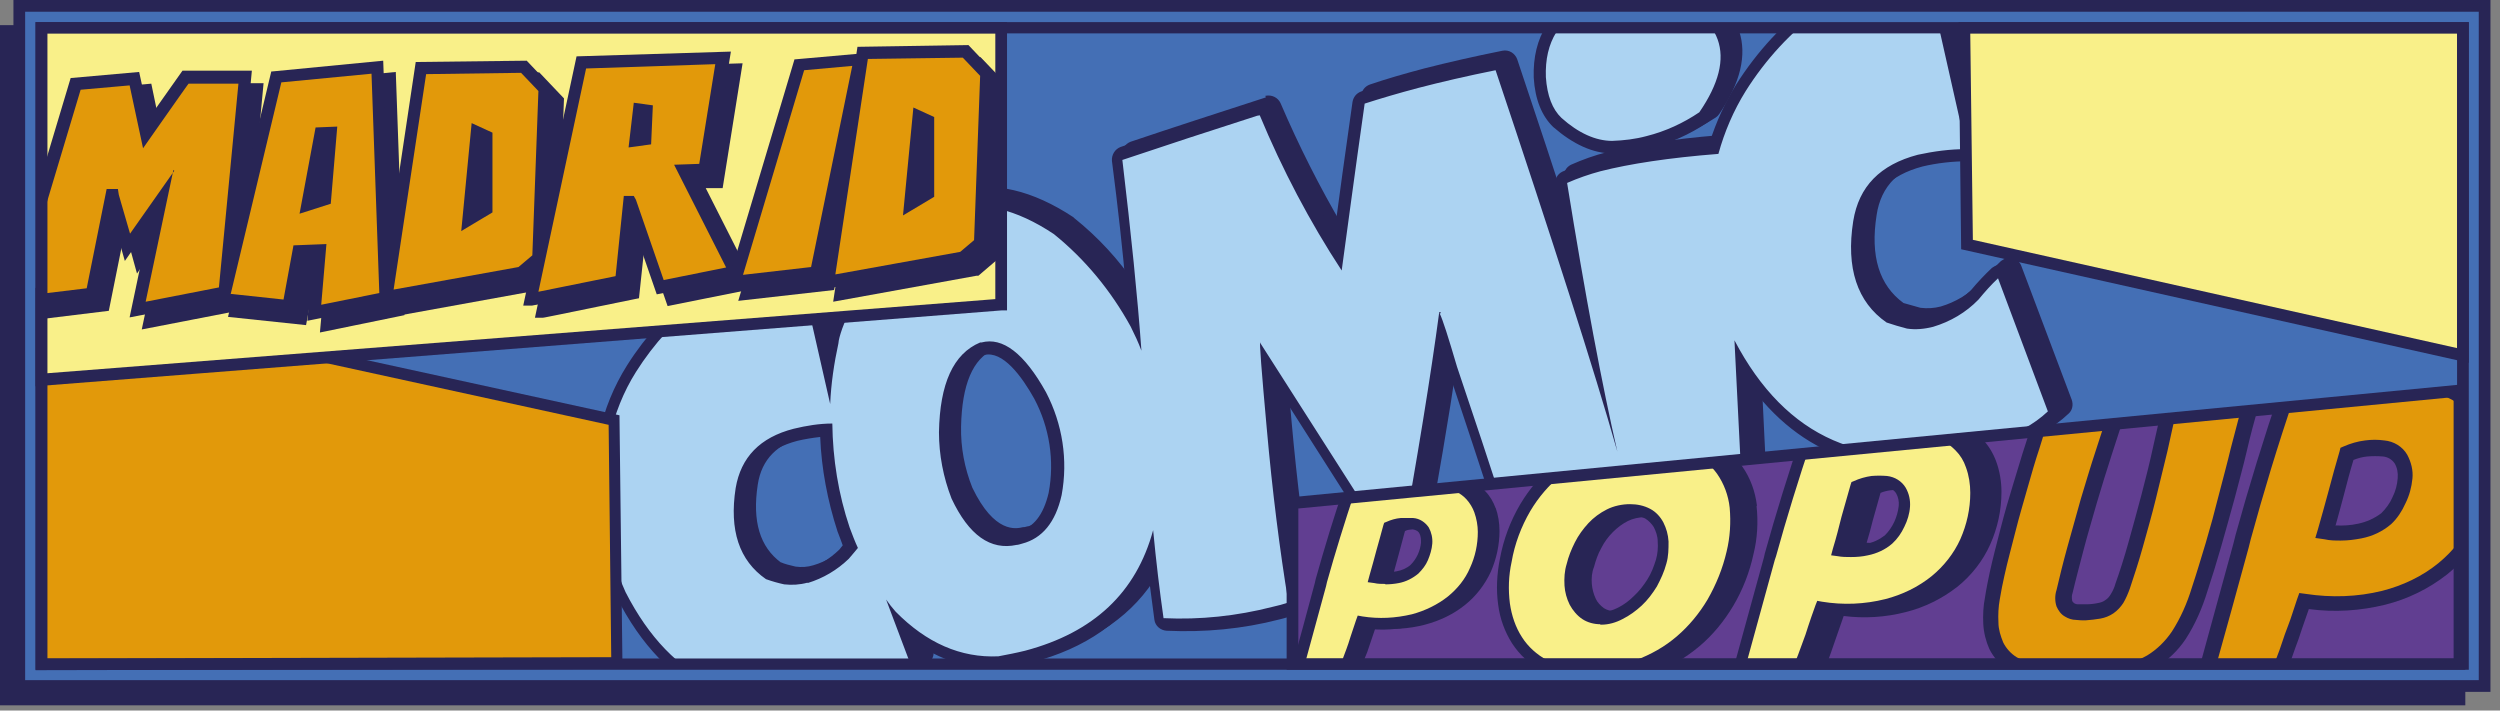
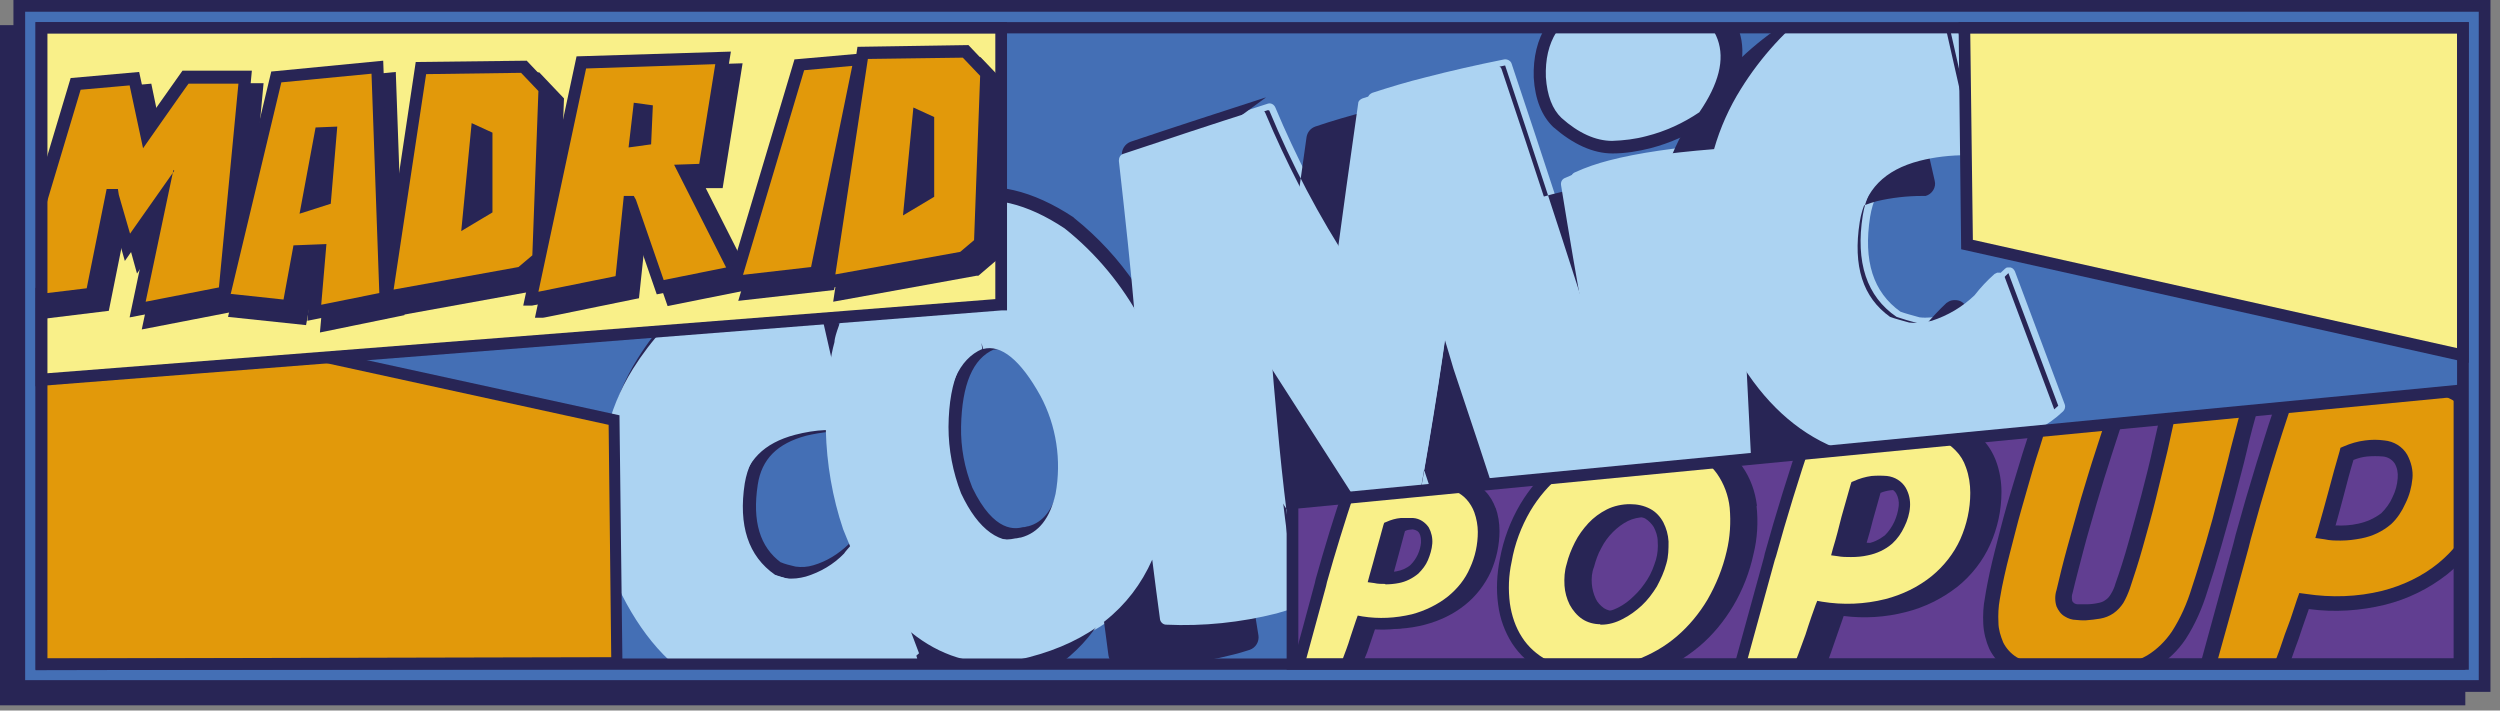
<svg xmlns="http://www.w3.org/2000/svg" id="Capa_1" version="1.1" viewBox="0 0 576.7 163.9">
  <rect x="0" y="0" width="576.7" height="163.9" fill="#808080" stroke="none" />
  <defs>
    <style>
      .st0 {
        fill: #f9f089;
      }

      .st1 {
        fill: #613e91;
      }

      .st2 {
        fill: #446fb5;
      }

      .st3 {
        fill: none;
      }

      .st4 {
        clip-path: url(#clippath-1);
      }

      .st5 {
        clip-path: url(#clippath-3);
      }

      .st6 {
        fill: #282555;
      }

      .st7 {
        fill: #acd3f2;
      }

      .st8 {
        clip-path: url(#clippath-2);
      }

      .st9 {
        fill: #e2990a;
      }

      .st10 {
        clip-path: url(#clippath);
      }
    </style>
    <clipPath id="clippath">
      <rect class="st3" x="9.5" y="6.4" width="558.6" height="146.8" />
    </clipPath>
    <clipPath id="clippath-1">
      <polygon class="st3" points="9.5 6.4 9.5 87.6 230.9 70.3 230.9 6.4 9.5 6.4" />
    </clipPath>
    <clipPath id="clippath-2">
      <polygon class="st3" points="9.5 6.4 9.5 87.6 230.9 70.3 230.9 6.4 9.5 6.4" />
    </clipPath>
    <clipPath id="clippath-3">
      <polygon class="st3" points="298.2 116.1 298.2 153.2 567.4 153.2 567.4 90.1 298.2 116.1" />
    </clipPath>
  </defs>
  <g id="Capa_2">
    <g id="Capa_1-2">
      <rect class="st6" y="5.8" width="568.7" height="156.9" />
      <rect class="st2" x="4.5" y="1.3" width="568.7" height="156.9" />
      <path class="st6" d="M5.8,156.9h566V2.7H5.8v154.2ZM574.5,159.6H3.1V0h571.4v159.6Z" />
      <rect class="st2" x="9.5" y="6.4" width="558.6" height="146.8" />
      <g class="st10">
        <g>
          <path class="st7" d="M382.4,31.6c-2.7.7-5.5,1.1-8.3,1.1-4.2,0-8.5-2-12.7-5.7-2.4-2.3-3.8-5.8-4.1-10.4-.3-8.9,3.6-15,11.5-18.2,1.6-.6,3.1-1.1,4.8-1.5,3.4-.9,6.9-1.4,10.5-1.6.2,0,.4,0,.6,0,8.4,2.9,13.5,7.1,15.2,12.3,1.6,5,.1,11-4.5,17.8-.1.2-.3.3-.4.4-3.9,2.6-8.1,4.5-12.6,5.7h0Z" />
          <path class="st6" d="M373.2-4.5c-1.7.4-3.3,1-4.9,1.6-8.4,3.4-12.7,10.2-12.4,19.6.3,5.1,1.9,8.9,4.5,11.4,4.6,4,9.2,6.1,13.7,6.1,2.9,0,5.9-.5,8.7-1.2,4.6-1.3,9-3.3,13-5.9.3-.2.6-.5.8-.8,4.9-7.2,6.4-13.6,4.6-19.1-1.9-5.7-7.3-10.1-16.1-13.3-.4-.1-.8-.2-1.2-.1-3.6.2-7.2.8-10.7,1.7M374-1.6c3.3-.8,6.8-1.4,10.2-1.6,15.6,5.5,18.9,14.7,10,27.9-3.7,2.5-7.9,4.4-12.2,5.5-2.6.7-5.2,1-7.9,1.1-3.9,0-7.8-1.8-11.7-5.3-2.1-2-3.3-5.1-3.6-9.4-.3-8.2,3.3-13.8,10.6-16.8,1.5-.6,3-1.1,4.6-1.5" />
          <path class="st7" d="M179.6,131.1c1,.4,2.3.7,3.9,1.1,1.6.2,3.1,0,4.6-.4,3.3-1,6.4-2.8,8.8-5.3.5-.6.9-1.1,1.4-1.7-.6-1.4-1.1-2.7-1.6-3.9-2.5-7.4-3.8-15.1-4-22.9-2.4.1-4.8.5-7.1,1.1-7.2,1.9-11.2,6-12.3,12.5-1.4,9.1.6,15.5,6.2,19.5M228.8,79.4c-5.4,2.2-8.3,8.7-8.5,19.2,0,5,.9,10,2.7,14.7,3.7,7.8,8.1,11,13.3,9.8.4,0,.9-.2,1.3-.3,4.1-1.1,6.7-4.4,8-10.1,1.5-7.7.2-15.7-3.5-22.7-4.6-8.3-9.1-11.9-13.2-10.8l-.4-1.4.3,1.5ZM354.3,131.4c-.8.2-1.6-.2-1.8-1-1.5-5.8-6.6-21.4-15-46.5-.8-2.8-1.5-5-2-6.7-1.9,13.5-4.8,30.6-8.5,51.1,0,.6-.5,1-1.1,1.2h0c-.6.1-1.2-.1-1.5-.6l-29-45.5c.2,2.9.6,7.3,1.2,14.1,1.3,14.6,3,28.1,5,40.2.1.7-.3,1.4-1,1.6-1.2.4-2.5.7-3.7,1.1-8.3,2.2-16.9,3-25.5,2.6-.7,0-1.3-.6-1.4-1.3-.6-4.3-1.2-9-1.8-13.8-5,11.3-14.5,18.9-28.4,22.5-2,.5-4.1,1-6.4,1.3-8.1.4-15.5-2.4-22.1-8.1l2.6,6.8c.2.6,0,1.2-.4,1.6-3.2,3-7.1,5.1-11.4,6h-.4c-1.3.5-2.7.9-4.1,1.3-23.5,6.1-40.9-1.7-51.9-23.3-4.5-9.6-5.8-22-3.8-36.7,1.2-5.5,3.3-10.8,6.4-15.5,4.2-6.7,9.6-12.5,15.9-17.3,4.4-3.3,9.4-5.8,14.7-7.3l3.4-.9c4-1,5.4-1.4,6,0,.1.3.1.6,0,.9l5.4,23.7c.3-1.8.6-3.5,1.1-5.3,0-.8.5-3,3.4-9.6,6.7-12.7,14.5-20.2,23.3-22.5,7.7-2,16.2,0,25.3,6,7,5.6,12.8,12.4,17.3,20.2-.9-10.7-2.2-22.7-3.7-36,0-.7.3-1.4,1-1.6,9.7-3.3,20.2-6.7,31.1-10.2h0c.7-.2,1.4.2,1.7.9,4.7,11.2,10.3,22,16.6,32.3,1.2-9,2.8-20.5,4.8-34.5,0-.6.5-1,1-1.2,3.7-1.2,7.9-2.5,12.4-3.6,5.4-1.4,11.5-2.8,18-4.1.7-.1,1.5.3,1.7,1,7.7,23,14.1,42.6,19.2,58.7-1.8-9.6-3.6-20.3-5.5-32-.1-.6.2-1.3.8-1.6,2.6-1.2,5.3-2.1,8-2.8,6.5-1.7,15.4-3,26.5-3.9,1.4-4.9,3.5-9.6,6.2-13.9,4.6-7.5,10.6-14,17.6-19.3,5.8-4.1,11.3-6.8,16.4-8.1h.6c1.2-.5,2.3-.8,3.2-1,4.7-1.2,5.9-1.5,6.5-.1.1.3.1.7,0,1l9.3,41.2c0,.4,0,.9-.3,1.2-.2.3-.5.4-.8.5-.1,0-.2,0-.4,0-3.6,0-7.2.5-10.8,1.3-8.1,2.1-12.6,6.7-13.8,14.1-1.6,10.2.7,17.4,7,21.9,1.1.4,2.6.8,4.4,1.3,1.7.2,3.5,0,5.2-.4,3.7-1.1,7.1-3.2,9.9-5.9,1.4-1.7,2.9-3.4,4.6-4.9.2-.2.4-.3.6-.3.2,0,.5,0,.7,0,.5.1.8.5,1,.9l11.5,30.7c.2.6,0,1.2-.4,1.6-3.5,3.3-7.8,5.6-12.4,6.7h-.5c-1.5.6-3,1-4.5,1.4-23.6,6.1-41.7-.4-54-19.6.4,8.1.8,16.1,1.2,23.8,0,.6-.3,1.2-.9,1.4-3.9,1.6-7.8,2.9-11.9,4-2.1.6-4.2,1-6.4,1.3-2.9.4-5,.8-6.4,1,.3,1.2.6,2.4.9,3.4.2.7-.2,1.4-.8,1.7l-25.7,11.3h-.2" />
-           <path class="st6" d="M180.2,129.8c-4.9-3.6-6.7-9.5-5.4-18,.9-5.9,4.5-9.5,11.2-11.3,1.7-.4,3.5-.7,5.3-.9.3,7.4,1.7,14.7,4,21.8.4,1,.8,2.1,1.2,3.2-.3.3-.6.6-.8,1-2.3,2.2-5,3.9-8.1,4.8-1.3.4-2.7.5-4.1.3-1.3-.3-2.5-.6-3.4-1M229.2,80.7h0c4.3-1.1,8.7,4.9,11.6,10.1,3.5,6.6,4.7,14.3,3.3,21.7-1.2,5.1-3.5,8-6.9,8.9-.3,0-.7.2-1,.2h-.2c-1.6.4-6.6,1.5-11.7-9.1-1.8-4.5-2.7-9.3-2.6-14.1.2-9.7,2.7-15.7,7.6-17.8M292,22.5h-.1c-10.8,3.5-21.3,6.9-31.1,10.2-1.3.5-2.1,1.8-2,3.1,1.3,10.8,2.4,20.8,3.2,29.9-3.9-5.8-8.7-11-14.2-15.4l-.2-.2c-9.4-6.2-18.3-8.3-26.4-6.2-9.2,2.4-17.3,10.2-24.2,23.1v.2c-1.4,2.7-2.4,5.5-3.3,8.4l-3.7-16.5c0-.6,0-1.1-.3-1.7-1.1-2.5-3.5-1.9-7.7-.8-.9.2-1.9.5-3,.8h-.4c-5.5,1.7-10.6,4.3-15.2,7.6-6.5,4.8-12,10.8-16.3,17.7-3.1,4.9-5.3,10.3-6.5,16v.2c-1.9,15-.6,27.6,3.9,37.4,11.3,22.3,29.4,30.4,53.6,24.1,1.4-.4,2.8-.8,4.2-1.2h.3c4.4-1.2,8.5-3.4,11.9-6.5.8-.8,1.1-2.1.7-3.2l-.8-2.1c5.5,3.8,12.2,5.6,18.9,5.3h.3c2.2-.4,4.4-.8,6.5-1.4,12.4-3.2,21.5-9.6,27-18.9.4,3.1.8,6.2,1.2,9.1.2,1.4,1.4,2.4,2.8,2.5,8.7.4,17.5-.5,26-2.7,1.3-.3,2.5-.7,3.8-1.1,1.4-.5,2.2-1.9,2-3.3-2-12-3.7-25.5-5-40.1-.3-3.2-.5-5.9-.7-8.1l25.9,40.5c.7,1,1.9,1.5,3.1,1.3h.2c1.1-.3,1.9-1.2,2.2-2.3,3.1-17.3,5.7-32.3,7.5-44.6,0,.1,0,.2.1.3,8.4,25.2,13.5,40.8,15,46.6.4,1.5,2,2.5,3.6,2.1.2,0,.3,0,.5-.2l25.7-11.4c1.3-.6,2-2,1.7-3.4-.1-.6-.3-1.2-.5-1.8,1.2-.2,2.7-.4,4.8-.7,2.2-.3,4.4-.8,6.5-1.4,4.1-1.1,8.1-2.4,12-4.1,1.2-.5,1.9-1.6,1.8-2.9-.3-6.1-.6-12.3-.9-18.7,12.5,16.4,30.1,21.8,52.6,15.9,1.5-.4,3.1-.8,4.6-1.3h.5c4.9-1.3,9.4-3.7,13.1-7.2.9-.8,1.1-2.1.7-3.2l-11.6-30.8c-.3-.9-1.1-1.6-2-1.8-.5-.1-1-.1-1.5,0-.4.1-.8.3-1.2.6-1.7,1.6-3.3,3.3-4.8,5.1-2.6,2.5-5.7,4.4-9.1,5.4-1.5.4-3.1.5-4.7.3-1.5-.4-2.8-.8-3.9-1.1-5.6-4.1-7.7-10.8-6.2-20.3,1-6.7,5.2-10.9,12.7-12.9,3.4-.8,6.9-1.2,10.5-1.2.2,0,.5,0,.7,0,1.5-.4,2.5-2,2.1-3.5l-9.3-40.7c0-.6,0-1.2-.2-1.7-1.2-2.5-3.7-1.9-8.2-.7-1,.2-2.1.5-3.3.9h-.5c-6,1.9-11.7,4.7-16.8,8.5-7.2,5.4-13.3,12-18.1,19.6-2.6,4.2-4.6,8.6-6.1,13.3-10.7.9-19.3,2.2-25.7,3.9-2.8.7-5.6,1.7-8.3,2.9-1.2.6-1.8,1.8-1.6,3.1.6,3.7,1.2,7.3,1.8,10.8-3.7-11.5-7.9-24.2-12.6-38.2-.5-1.4-1.9-2.3-3.4-2-6.5,1.3-12.6,2.7-18.1,4.1-4.5,1.2-8.7,2.4-12.5,3.7-1.1.4-1.8,1.3-2,2.4-1.7,11.9-3.1,22.1-4.2,30.4-5.4-9.2-10.2-18.7-14.4-28.5-.6-1.3-2-2-3.5-1.7M188.4,133.3c3.6-1.1,6.8-3,9.5-5.6.8-.9,1.5-1.8,2.1-2.4-.7-1.5-1.3-3.1-1.9-4.7-2.6-7.7-3.9-15.8-4-24-3,0-6,.5-8.9,1.2-7.8,2-12.2,6.6-13.4,13.7-1.5,9.7.8,16.8,7,21.1,1.4.5,2.8.9,4.2,1.2,1.8.2,3.6.1,5.4-.4M238,124.3c4.6-1.2,7.6-4.9,9.1-11.2,1.5-8.1.3-16.4-3.6-23.7-5-9-10-12.8-14.9-11.6h-.3c-6.2,2.6-9.4,9.5-9.5,20.7,0,5.2,1,10.4,2.9,15.3,4,8.5,9,12.1,15,10.7.4,0,.9-.2,1.3-.3M292.8,25.5c5.2,12.5,11.5,24.5,18.9,35.8,1.3-9.5,3-22.3,5.3-38.5,3.7-1.2,7.8-2.4,12.3-3.6,5.4-1.4,11.4-2.8,17.9-4.1,13.2,39.6,22.6,68.9,28.1,87.9-3.5-15.2-7.4-35.9-11.6-62,2.5-1.1,5.1-2,7.7-2.7,6.7-1.7,15.7-3.1,27.2-4,1.4-5.1,3.5-10,6.3-14.4,4.6-7.3,10.4-13.7,17.3-18.8,5.7-4,10.9-6.6,15.8-7.9h.5c0-.1,3.3-1,3.3-1,3.8-1,5.3-1.2,4.6-.7l9.4,41.6c-3.8,0-7.5.5-11.2,1.3-8.7,2.3-13.6,7.3-14.9,15.3-1.7,10.8.9,18.7,7.8,23.4,1.5.5,3.1,1,4.7,1.4,2,.3,4,.1,6-.4,4-1.2,7.6-3.3,10.6-6.2,1.4-1.7,2.9-3.4,4.5-4.9l11.5,30.6c-3.3,3.1-7.4,5.3-11.8,6.3h-.5c-1.5.6-3.1,1.1-4.6,1.4-25.1,6.5-43.5-1.5-55.4-24.2.5,10.3,1,20.3,1.5,29.9-3.8,1.6-7.7,2.9-11.7,3.9-2.1.5-4.1,1-6.2,1.3-4.5.7-7.1,1.1-8.1,1.2.5,1.8.9,3.5,1.3,5l-25.7,11.3c-1.6-5.9-6.6-21.4-15.1-46.6-2-6.8-3.3-10.9-4-12.3h.1c.1,0,.2-.1.1-.3h-.3c-1.8,14.3-4.9,33.4-9.3,57.2l-32-50c0-.2,0-.2,0-.2-.2,0,.3,6.7,1.5,19.8,1.3,14.7,3,28.1,5,40.3-1.2.4-2.4.7-3.7,1-8.2,2.1-16.6,3-25.1,2.6-.9-6.3-1.7-13-2.4-20.3-3.9,14.4-13.8,23.6-29.5,27.8-2,.5-4,.9-6.2,1.3-8.7.4-16.6-3.1-23.7-10.3-.8-.9-1.5-1.8-2.2-2.8l5.2,13.8c-3,2.8-6.6,4.8-10.6,5.7h-.4c-1.4.6-2.8.9-4.1,1.3-22.8,5.9-39.5-1.6-50.2-22.5-4.3-9.4-5.6-21.3-3.7-35.8,1.2-5.3,3.2-10.4,6.1-15,4.1-6.5,9.3-12.2,15.5-16.8,4.3-3.2,9.1-5.6,14.2-7.1h.5c1.1-.4,2.1-.7,2.9-.9,3.4-.9,4.8-1.1,4.2-.7l7.5,33c.2-4.7.9-9.4,2-14,.1-1.5,1.2-4.6,3.3-9.3,6.5-12.3,13.9-19.5,22.3-21.7,7.3-1.9,15.4,0,24.1,5.8,7.3,5.8,13.3,13.1,17.7,21.3.9,1.8,1.8,3.7,2.5,5.6-.9-12.5-2.4-27.1-4.4-44,9.8-3.3,20.2-6.7,31.1-10.2" />
+           <path class="st6" d="M180.2,129.8c-4.9-3.6-6.7-9.5-5.4-18,.9-5.9,4.5-9.5,11.2-11.3,1.7-.4,3.5-.7,5.3-.9.3,7.4,1.7,14.7,4,21.8.4,1,.8,2.1,1.2,3.2-.3.3-.6.6-.8,1-2.3,2.2-5,3.9-8.1,4.8-1.3.4-2.7.5-4.1.3-1.3-.3-2.5-.6-3.4-1M229.2,80.7h0c4.3-1.1,8.7,4.9,11.6,10.1,3.5,6.6,4.7,14.3,3.3,21.7-1.2,5.1-3.5,8-6.9,8.9-.3,0-.7.2-1,.2h-.2c-1.6.4-6.6,1.5-11.7-9.1-1.8-4.5-2.7-9.3-2.6-14.1.2-9.7,2.7-15.7,7.6-17.8M292,22.5h-.1c-10.8,3.5-21.3,6.9-31.1,10.2-1.3.5-2.1,1.8-2,3.1,1.3,10.8,2.4,20.8,3.2,29.9-3.9-5.8-8.7-11-14.2-15.4l-.2-.2c-9.4-6.2-18.3-8.3-26.4-6.2-9.2,2.4-17.3,10.2-24.2,23.1v.2c-1.4,2.7-2.4,5.5-3.3,8.4l-3.7-16.5c0-.6,0-1.1-.3-1.7-1.1-2.5-3.5-1.9-7.7-.8-.9.2-1.9.5-3,.8h-.4c-5.5,1.7-10.6,4.3-15.2,7.6-6.5,4.8-12,10.8-16.3,17.7-3.1,4.9-5.3,10.3-6.5,16v.2c-1.9,15-.6,27.6,3.9,37.4,11.3,22.3,29.4,30.4,53.6,24.1,1.4-.4,2.8-.8,4.2-1.2h.3l-.8-2.1c5.5,3.8,12.2,5.6,18.9,5.3h.3c2.2-.4,4.4-.8,6.5-1.4,12.4-3.2,21.5-9.6,27-18.9.4,3.1.8,6.2,1.2,9.1.2,1.4,1.4,2.4,2.8,2.5,8.7.4,17.5-.5,26-2.7,1.3-.3,2.5-.7,3.8-1.1,1.4-.5,2.2-1.9,2-3.3-2-12-3.7-25.5-5-40.1-.3-3.2-.5-5.9-.7-8.1l25.9,40.5c.7,1,1.9,1.5,3.1,1.3h.2c1.1-.3,1.9-1.2,2.2-2.3,3.1-17.3,5.7-32.3,7.5-44.6,0,.1,0,.2.1.3,8.4,25.2,13.5,40.8,15,46.6.4,1.5,2,2.5,3.6,2.1.2,0,.3,0,.5-.2l25.7-11.4c1.3-.6,2-2,1.7-3.4-.1-.6-.3-1.2-.5-1.8,1.2-.2,2.7-.4,4.8-.7,2.2-.3,4.4-.8,6.5-1.4,4.1-1.1,8.1-2.4,12-4.1,1.2-.5,1.9-1.6,1.8-2.9-.3-6.1-.6-12.3-.9-18.7,12.5,16.4,30.1,21.8,52.6,15.9,1.5-.4,3.1-.8,4.6-1.3h.5c4.9-1.3,9.4-3.7,13.1-7.2.9-.8,1.1-2.1.7-3.2l-11.6-30.8c-.3-.9-1.1-1.6-2-1.8-.5-.1-1-.1-1.5,0-.4.1-.8.3-1.2.6-1.7,1.6-3.3,3.3-4.8,5.1-2.6,2.5-5.7,4.4-9.1,5.4-1.5.4-3.1.5-4.7.3-1.5-.4-2.8-.8-3.9-1.1-5.6-4.1-7.7-10.8-6.2-20.3,1-6.7,5.2-10.9,12.7-12.9,3.4-.8,6.9-1.2,10.5-1.2.2,0,.5,0,.7,0,1.5-.4,2.5-2,2.1-3.5l-9.3-40.7c0-.6,0-1.2-.2-1.7-1.2-2.5-3.7-1.9-8.2-.7-1,.2-2.1.5-3.3.9h-.5c-6,1.9-11.7,4.7-16.8,8.5-7.2,5.4-13.3,12-18.1,19.6-2.6,4.2-4.6,8.6-6.1,13.3-10.7.9-19.3,2.2-25.7,3.9-2.8.7-5.6,1.7-8.3,2.9-1.2.6-1.8,1.8-1.6,3.1.6,3.7,1.2,7.3,1.8,10.8-3.7-11.5-7.9-24.2-12.6-38.2-.5-1.4-1.9-2.3-3.4-2-6.5,1.3-12.6,2.7-18.1,4.1-4.5,1.2-8.7,2.4-12.5,3.7-1.1.4-1.8,1.3-2,2.4-1.7,11.9-3.1,22.1-4.2,30.4-5.4-9.2-10.2-18.7-14.4-28.5-.6-1.3-2-2-3.5-1.7M188.4,133.3c3.6-1.1,6.8-3,9.5-5.6.8-.9,1.5-1.8,2.1-2.4-.7-1.5-1.3-3.1-1.9-4.7-2.6-7.7-3.9-15.8-4-24-3,0-6,.5-8.9,1.2-7.8,2-12.2,6.6-13.4,13.7-1.5,9.7.8,16.8,7,21.1,1.4.5,2.8.9,4.2,1.2,1.8.2,3.6.1,5.4-.4M238,124.3c4.6-1.2,7.6-4.9,9.1-11.2,1.5-8.1.3-16.4-3.6-23.7-5-9-10-12.8-14.9-11.6h-.3c-6.2,2.6-9.4,9.5-9.5,20.7,0,5.2,1,10.4,2.9,15.3,4,8.5,9,12.1,15,10.7.4,0,.9-.2,1.3-.3M292.8,25.5c5.2,12.5,11.5,24.5,18.9,35.8,1.3-9.5,3-22.3,5.3-38.5,3.7-1.2,7.8-2.4,12.3-3.6,5.4-1.4,11.4-2.8,17.9-4.1,13.2,39.6,22.6,68.9,28.1,87.9-3.5-15.2-7.4-35.9-11.6-62,2.5-1.1,5.1-2,7.7-2.7,6.7-1.7,15.7-3.1,27.2-4,1.4-5.1,3.5-10,6.3-14.4,4.6-7.3,10.4-13.7,17.3-18.8,5.7-4,10.9-6.6,15.8-7.9h.5c0-.1,3.3-1,3.3-1,3.8-1,5.3-1.2,4.6-.7l9.4,41.6c-3.8,0-7.5.5-11.2,1.3-8.7,2.3-13.6,7.3-14.9,15.3-1.7,10.8.9,18.7,7.8,23.4,1.5.5,3.1,1,4.7,1.4,2,.3,4,.1,6-.4,4-1.2,7.6-3.3,10.6-6.2,1.4-1.7,2.9-3.4,4.5-4.9l11.5,30.6c-3.3,3.1-7.4,5.3-11.8,6.3h-.5c-1.5.6-3.1,1.1-4.6,1.4-25.1,6.5-43.5-1.5-55.4-24.2.5,10.3,1,20.3,1.5,29.9-3.8,1.6-7.7,2.9-11.7,3.9-2.1.5-4.1,1-6.2,1.3-4.5.7-7.1,1.1-8.1,1.2.5,1.8.9,3.5,1.3,5l-25.7,11.3c-1.6-5.9-6.6-21.4-15.1-46.6-2-6.8-3.3-10.9-4-12.3h.1c.1,0,.2-.1.1-.3h-.3c-1.8,14.3-4.9,33.4-9.3,57.2l-32-50c0-.2,0-.2,0-.2-.2,0,.3,6.7,1.5,19.8,1.3,14.7,3,28.1,5,40.3-1.2.4-2.4.7-3.7,1-8.2,2.1-16.6,3-25.1,2.6-.9-6.3-1.7-13-2.4-20.3-3.9,14.4-13.8,23.6-29.5,27.8-2,.5-4,.9-6.2,1.3-8.7.4-16.6-3.1-23.7-10.3-.8-.9-1.5-1.8-2.2-2.8l5.2,13.8c-3,2.8-6.6,4.8-10.6,5.7h-.4c-1.4.6-2.8.9-4.1,1.3-22.8,5.9-39.5-1.6-50.2-22.5-4.3-9.4-5.6-21.3-3.7-35.8,1.2-5.3,3.2-10.4,6.1-15,4.1-6.5,9.3-12.2,15.5-16.8,4.3-3.2,9.1-5.6,14.2-7.1h.5c1.1-.4,2.1-.7,2.9-.9,3.4-.9,4.8-1.1,4.2-.7l7.5,33c.2-4.7.9-9.4,2-14,.1-1.5,1.2-4.6,3.3-9.3,6.5-12.3,13.9-19.5,22.3-21.7,7.3-1.9,15.4,0,24.1,5.8,7.3,5.8,13.3,13.1,17.7,21.3.9,1.8,1.8,3.7,2.5,5.6-.9-12.5-2.4-27.1-4.4-44,9.8-3.3,20.2-6.7,31.1-10.2" />
          <path class="st7" d="M380.2,32.8c-2.7.7-5.5,1.1-8.2,1.2-4.2,0-8.5-2-12.7-5.7-2.4-2.3-3.8-5.8-4.1-10.4-.3-8.9,3.6-15,11.5-18.2,1.5-.6,3.1-1.1,4.8-1.6,3.4-.9,6.9-1.4,10.5-1.6.2,0,.4,0,.6,0,8.4,3,13.5,7.1,15.2,12.3,1.6,5,.1,11-4.5,17.8-.1.2-.2.3-.4.4-3.9,2.6-8.1,4.5-12.6,5.7" />
          <path class="st6" d="M371.1-3.3c-1.7.4-3.3,1-4.9,1.6-8.4,3.4-12.7,10.2-12.4,19.6.3,5.1,1.9,8.9,4.5,11.4,4.6,4,9.2,6.1,13.7,6.1,2.9,0,5.9-.5,8.7-1.2,4.6-1.2,9.1-3.2,13.1-5.9.3-.2.6-.5.8-.8,4.9-7.2,6.4-13.6,4.6-19.1-1.9-5.7-7.3-10.1-16.1-13.2-.4-.1-.8-.2-1.2-.2-3.6.2-7.2.8-10.8,1.7M371.8-.5c3.3-.8,6.8-1.3,10.2-1.5,15.6,5.5,19,14.8,10,27.9-3.7,2.5-7.8,4.4-12.2,5.5-2.6.7-5.2,1-7.9,1.1-3.8,0-7.8-1.8-11.7-5.3-2.1-2-3.3-5.1-3.6-9.4-.3-8.2,3.2-13.8,10.5-16.8,1.5-.6,3-1.1,4.6-1.5" />
          <path class="st7" d="M177.4,132.3c1.3.4,2.6.8,3.9,1.1,1.6.2,3.1,0,4.6-.4,3.3-1,6.4-2.8,8.8-5.3.4-.6.9-1.1,1.4-1.7-.6-1.4-1.1-2.7-1.6-3.9-2.5-7.4-3.8-15.1-4-22.9-2.4.1-4.8.5-7.1,1.1-7.2,1.9-11.3,6-12.3,12.5-1.4,9.1.6,15.5,6.2,19.5M226.6,80.5c-5.4,2.3-8.3,8.8-8.5,19.2,0,5,.9,10,2.8,14.7,3.7,7.8,8.1,11,13.3,9.8.5,0,.9-.2,1.3-.2,4.1-1.1,6.7-4.4,8-10.1,1.4-7.7.2-15.7-3.5-22.6-4.6-8.3-9.1-11.9-13.2-10.8l-.4-1.4.2,1.5ZM352.1,132.6c-.8.2-1.6-.2-1.8-1-1.5-5.8-6.6-21.4-15-46.5-.8-2.8-1.5-5-2-6.7-1.9,13.4-4.8,30.6-8.5,51.1-.1.6-.5,1-1.1,1.2h0c-.6.1-1.2-.2-1.5-.7l-29.2-45.5c.2,2.9.6,7.3,1.2,14.1,1.3,14.6,3,28.1,5,40.2.1.7-.3,1.4-1,1.6-1.2.4-2.5.7-3.7,1.1-8.3,2.1-16.9,3-25.5,2.6-.7,0-1.3-.6-1.4-1.2-.6-4.4-1.2-9-1.8-13.8-5,11.3-14.5,18.9-28.4,22.5-2,.5-4.1,1-6.4,1.3-8.1.4-15.5-2.3-22.1-8.1l2.6,6.8c.2.6,0,1.2-.4,1.6-3.2,3-7,5.1-11.2,6.1h-.4c-1.3.5-2.7.9-4.1,1.3-23.5,6.1-40.9-1.7-51.9-23.3-4.5-9.6-5.8-21.9-3.8-36.7,1.2-5.5,3.3-10.7,6.3-15.5,4.2-6.7,9.6-12.6,15.9-17.3,4.4-3.3,9.4-5.8,14.7-7.3l3.4-.9c4-1,5.4-1.4,6,0,.1.3.1.6,0,.9l5.4,23.7c.3-1.8.6-3.5,1.1-5.3,0-.8.5-3,3.4-9.6,6.7-12.7,14.5-20.2,23.3-22.5,7.7-2,16.2,0,25.3,6,7,5.6,12.9,12.5,17.3,20.3-.9-10.7-2.2-22.7-3.7-36,0-.7.3-1.4,1-1.6,9.9-3.3,20.4-6.8,31.1-10.2h0c.7-.2,1.4.1,1.7.8,4.7,11.2,10.3,22,16.6,32.3,1.2-9,2.8-20.5,4.8-34.5,0-.6.5-1,1-1.2,3.7-1.2,7.9-2.5,12.4-3.6,5.4-1.4,11.5-2.8,18-4.1.7-.1,1.5.3,1.7,1,7.7,22.9,14.1,42.6,19.2,58.7-1.8-9.6-3.6-20.3-5.5-32-.1-.7.2-1.3.8-1.6,2.6-1.2,5.3-2.1,8-2.8,6.5-1.7,15.4-3,26.5-3.9,1.4-4.9,3.5-9.6,6.2-13.9,4.6-7.4,10.6-14,17.6-19.2,5.8-4.1,11.3-6.8,16.3-8.1l.6-.2,3.2-.9c4.8-1.2,5.9-1.5,6.5-.1.1.3.2.7,0,1l9.3,41.1c0,.4,0,.9-.3,1.2-.2.3-.5.4-.8.5-.1,0-.2,0-.4,0-3.6,0-7.3.4-10.8,1.3-8.1,2.1-12.6,6.7-13.8,14.1-1.6,10.2.7,17.4,7,21.9,1.1.4,2.6.8,4.4,1.3,1.8.2,3.5,0,5.2-.4,3.7-1.2,7.1-3.2,9.9-5.9,1.4-1.8,2.9-3.4,4.6-4.9.2-.1.4-.2.6-.3.2,0,.5,0,.7,0,.5.1.8.5,1,.9l11.5,30.7c.2.6,0,1.2-.4,1.6-3.5,3.3-7.8,5.6-12.4,6.7h-.5c-1.5.6-3,1-4.5,1.4-23.6,6.1-41.7-.4-54-19.6.4,8.1.8,16.1,1.2,23.8,0,.6-.3,1.2-.9,1.4-3.9,1.6-7.8,2.9-11.9,4-2.1.5-4.2,1-6.4,1.3-2.9.4-5,.8-6.4,1,.3,1.2.6,2.4.9,3.4.2.7-.2,1.4-.8,1.7l-25.7,11.4h-.2" />
-           <path class="st6" d="M178.1,131c-4.9-3.6-6.7-9.5-5.4-18,.9-5.9,4.5-9.5,11.2-11.3,1.7-.4,3.5-.7,5.3-.9.3,7.4,1.7,14.7,4,21.8.4,1,.8,2.1,1.2,3.2l-.8,1c-2.3,2.2-5,3.9-8.1,4.8-1.3.4-2.7.5-4.1.3-1.3-.3-2.4-.7-3.4-1M227,81.9h0c4.3-1.1,8.7,4.9,11.6,10.1,3.5,6.6,4.7,14.3,3.3,21.7-1.2,5.1-3.5,8-7,8.9-.3,0-.7.2-1,.2h-.2c-1.6.4-6.6,1.5-11.7-9.1-1.8-4.5-2.7-9.2-2.6-14.1.2-9.7,2.7-15.7,7.6-17.8M289.8,23.7h-.2c-10.8,3.4-21.3,6.9-31.1,10.2-1.3.5-2.1,1.8-2,3.2,1.4,10.8,2.5,20.8,3.3,29.9-3.9-5.8-8.7-11-14.2-15.4,0,0-.1-.1-.2-.1-9.4-6.2-18.3-8.3-26.4-6.2-9.2,2.4-17.3,10.2-24.2,23.1,0,0,0,.1-.1.2-1.3,2.7-2.4,5.5-3.2,8.4l-3.8-16.5c0-.6,0-1.1-.3-1.7-1.2-2.5-3.5-1.9-7.7-.8l-3,.8h-.5c-5.5,1.7-10.6,4.3-15.2,7.7-6.5,4.9-12,10.9-16.3,17.7-3.1,4.9-5.3,10.3-6.5,15.9,0,0,0,.1,0,.2-1.9,15-.6,27.6,4,37.4,11.4,22.4,29.4,30.4,53.6,24.1,1.4-.4,2.8-.8,4.2-1.2h.4c4.4-1.2,8.5-3.4,11.9-6.5.8-.8,1.1-2.1.7-3.2l-.8-2c5.5,3.7,12.2,5.6,18.9,5.3.1,0,.2,0,.4,0,2.2-.4,4.4-.8,6.5-1.4,12.4-3.2,21.5-9.6,27.1-18.9.4,3.1.8,6.2,1.2,9.1.2,1.4,1.4,2.4,2.8,2.5,8.8.4,17.5-.4,26-2.6,1.3-.3,2.5-.7,3.8-1.1,1.4-.5,2.2-1.9,2-3.3-2-12.1-3.7-25.5-5-40.1-.3-3.2-.5-5.9-.7-8.1l25.8,40.5c.7,1,1.9,1.5,3.1,1.3h.2c1.1-.3,1.9-1.2,2.2-2.3,3.1-17.3,5.7-32.3,7.5-44.6,0,.1,0,.2.1.3,8.4,25.2,13.5,40.8,15,46.5.4,1.6,2,2.5,3.6,2.1h.5c0-.1,25.7-11.5,25.7-11.5,1.3-.6,2-2,1.7-3.4-.1-.6-.3-1.2-.5-1.8,1.2-.2,2.7-.4,4.8-.7,2.2-.3,4.4-.8,6.5-1.4,4.1-1.1,8.1-2.4,12-4,1.2-.5,1.9-1.6,1.8-2.9-.3-6.1-.6-12.3-.9-18.7,12.5,16.4,30.1,21.8,52.6,15.9,1.5-.4,3.1-.8,4.6-1.3h.4c4.9-1.3,9.4-3.8,13.1-7.4.8-.8,1.1-2.1.7-3.2l-11.5-30.7c-.3-.9-1.1-1.6-2-1.8-.5-.1-1-.1-1.5,0-.4.1-.8.3-1.2.6-1.7,1.6-3.3,3.3-4.8,5.1-2.6,2.5-5.7,4.4-9.1,5.5-1.5.4-3.1.5-4.7.3-1.5-.4-2.8-.8-3.9-1.1-5.6-4.1-7.7-10.8-6.2-20.3,1-6.7,5.2-10.9,12.7-12.9,3.4-.8,6.9-1.2,10.5-1.2.2,0,.5,0,.7,0,1.5-.4,2.5-2,2.1-3.5l-9.2-40.7c0-.6,0-1.2-.2-1.7-1.2-2.5-3.7-1.9-8.2-.7-1,.2-2.1.6-3.3.9h-.5c-6,1.9-11.7,4.7-16.8,8.4-7.2,5.4-13.3,12-18.1,19.6-2.6,4.2-4.6,8.6-6.1,13.3-8.7.6-17.2,1.9-25.7,3.9-2.8.7-5.6,1.7-8.3,2.9-1.2.6-1.8,1.8-1.6,3.1.6,3.7,1.2,7.3,1.8,10.8-3.7-11.5-7.9-24.2-12.6-38.2-.4-1.4-1.9-2.3-3.4-2-6.6,1.3-12.6,2.7-18.1,4.1-4.5,1.2-8.7,2.4-12.5,3.7-1.1.4-1.8,1.3-2,2.4-1.7,11.9-3.1,22.1-4.2,30.4-5.4-9.2-10.2-18.7-14.4-28.5-.6-1.3-2-2.1-3.5-1.7M186.3,134.5c3.6-1.1,6.8-3,9.5-5.6.8-.9,1.5-1.8,2.1-2.5-.7-1.5-1.3-3.1-1.9-4.7-2.6-7.7-3.9-15.8-4-24-3,0-6,.5-8.9,1.2-7.8,2-12.2,6.6-13.4,13.7-1.5,9.7.8,16.7,7,21,1.4.5,2.8.9,4.2,1.2,1.8.2,3.6.1,5.4-.4M235.8,125.4c4.6-1.2,7.7-4.9,9.1-11.2,1.5-8.1.2-16.4-3.6-23.7-5-9-10-12.8-14.9-11.5h-.3c-6.2,2.6-9.3,9.5-9.5,20.7,0,5.2,1,10.4,2.9,15.3,4,8.5,9,12,15,10.7.4,0,.9-.2,1.3-.3M290.6,26.6c5.2,12.5,11.5,24.5,18.9,35.8,1.3-9.5,3-22.3,5.3-38.5,3.7-1.2,7.8-2.4,12.3-3.6,5.4-1.4,11.4-2.8,17.9-4.1,13.3,39.7,22.7,69,28.1,88-3.5-15.2-7.4-35.9-11.6-62,2.5-1.1,5.1-2,7.7-2.7,6.7-1.7,15.7-3.1,27.2-4,1.4-5.1,3.5-10,6.3-14.5,4.6-7.3,10.4-13.6,17.3-18.7,5.7-4,10.9-6.6,15.8-7.9h.5c0-.1,3.3-1,3.3-1,3.8-1,5.3-1.2,4.6-.7l9.4,41.7c-3.8,0-7.5.5-11.2,1.3-8.7,2.3-13.6,7.3-14.9,15.3-1.7,10.8.9,18.7,7.7,23.4,1.5.5,3.1,1,4.7,1.4,2,.3,4,.1,6-.4,4-1.2,7.6-3.3,10.5-6.3,1.4-1.7,2.9-3.4,4.5-4.9l11.5,30.7c-3.3,3.1-7.4,5.3-11.8,6.4h-.5c-1.5.6-3.1,1.1-4.6,1.4-25,6.5-43.5-1.5-55.4-24.2.5,10.3,1,20.2,1.5,29.9-3.8,1.6-7.7,2.9-11.7,3.9-2.2.6-4.3,1-6.2,1.3-4.5.7-7.2,1.1-8.1,1.2.5,1.8.9,3.5,1.3,5l-25.7,11.4c-1.6-5.9-6.6-21.4-15.1-46.6-2-6.8-3.3-10.9-4-12.3h.1c.1,0,.2-.1.1-.3h-.3c-1.9,14.3-5,33.4-9.3,57.2l-32-50.1c0-.2,0-.2,0-.2-.2,0,.3,6.6,1.5,19.8,1.3,14.7,3,28.1,5,40.3-1.2.4-2.4.7-3.7,1-8.2,2.1-16.6,3-25.1,2.6-.9-6.3-1.7-13-2.4-20.3-3.9,14.4-13.7,23.6-29.5,27.8-2,.5-4.1.9-6.2,1.3-8.7.4-16.6-3.1-23.7-10.3-.8-.9-1.5-1.8-2.2-2.8l5.2,13.8c-3,2.8-6.6,4.8-10.6,5.7h-.4c-1.4.6-2.8.9-4.1,1.3-22.8,5.9-39.5-1.6-50.2-22.5-4.3-9.4-5.6-21.3-3.7-35.8,1.2-5.3,3.2-10.4,6.1-15,4.1-6.5,9.3-12.2,15.5-16.9,4.3-3.2,9.1-5.6,14.2-7.1h.5c1.1-.4,2.1-.7,2.9-.9,3.4-.9,4.8-1.1,4.2-.7l7.5,33c.2-4.7.9-9.4,1.9-14,.1-1.5,1.2-4.6,3.3-9.3,6.5-12.3,13.9-19.5,22.3-21.7,7.3-1.9,15.4,0,24.1,5.8,7.2,5.8,13.2,13.1,17.7,21.3.9,1.8,1.8,3.7,2.5,5.6-.9-12.5-2.4-27.1-4.4-44,9.8-3.3,20.2-6.7,31.1-10.2" />
        </g>
      </g>
      <polygon class="st9" points="142.3 152.9 141.6 96.8 9.5 68 9.5 153.2 142.3 152.9" />
      <path class="st6" d="M10.9,69.7v82.2l130.1-.3-.6-53.6L10.9,69.7ZM8.2,154.6v-88.2l134.7,29.4.7,58.5-135.4.3Z" />
      <polygon class="st0" points="9.5 6.4 9.5 87.6 230.9 70.3 230.9 6.4 9.5 6.4" />
      <g class="st4">
        <g>
          <path class="st6" d="M44.8,19l-7.7,10.9-2.2-10.6-15.8,1.4L3,74.4l22.1-2.7,3.7-18.4c.5,1.7,1.2,3.9,2,6.9l.8,2.9,5.5-7.9-4.4,20.8,23.2-4.5,4.9-52.3h-16.1Z" />
          <path class="st9" d="M31,18.1l2.7,12.6,9.1-13h13.8c0,.1-4.7,49.8-4.7,49.8l-20,3.9,5.4-25.6-7.9,11.2c-2.3-7.9-3.5-11.9-3.6-12.2h-.2l-4.6,22.9-18.8,2.3,15.3-50.6,13.6-1.2Z" />
          <path class="st6" d="M40,39.2l-6.4,30.4,16.9-3.3,4.5-47h-11.5c0-.1-10.5,14.9-10.5,14.9l-3.1-14.5-11.3,1-14.3,47.7,15.7-1.9,4.6-22.9h2.6c0,0,.2,1.3.2,1.3,0,.1.5,1.7,2.6,9l10.2-14.5ZM29.9,73.2l4.4-20.9-5.5,7.9-.8-2.8c-.9-2.9-1.5-5.2-2-6.9l-3.7,18.4L.2,71.7,16.3,18l15.8-1.4,2.3,10.6,7.7-10.9h16c0,.1-4.9,52.4-4.9,52.4l-23.2,4.5Z" />
        </g>
      </g>
      <path class="st6" d="M77,40.4l-.6,7.2-.8.3,1.4-7.5ZM65.5,19.1l-12.9,54,18,1.9,2.4-12.8h2.1c0,0-1.3,14.5-1.3,14.5l19.5-4-2-56.1-25.8,2.5Z" />
      <path class="st9" d="M74,30.8h2.2c0,0-1.3,15.2-1.3,15.2l-4,1.3,3.1-16.5ZM63.8,17.8l-12.3,51.4,15.1,1.6,2.4-12.7,4.8-.2-1.2,14.3,16.5-3.4-1.8-53.4-23.3,2.3Z" />
      <path class="st6" d="M74.2,37.7l-.6,7.2-.8.2,1.4-7.5ZM72.8,29.4l-3.7,19.9,7.2-2.3,1.5-17.8-4.9.2ZM53.2,67.9l11.7-48.9,20.8-2,1.8,50.6-13.4,2.7,1.2-14-7.6.3-2.3,12.5-12.1-1.3ZM62.6,16.4l-12.9,54,18,1.9,2.4-12.8h2.1c0,0-1.3,14.5-1.3,14.5l19.5-3.9-2-56.1-25.8,2.5Z" />
      <path class="st6" d="M113.6,41v9l-.9.6.9-9.6ZM98.7,17l-8.4,56.1,33.1-6h.4c0,0,4.8-4.1,4.8-4.1l1.5-40.3-5.7-6-25.6.3Z" />
      <path class="st9" d="M110,30.5l2.1,1v16.6l-4,2.4,1.9-20.1ZM97.1,15.7l-8,52.9,31.1-5.6,4-3.3,1.4-39.1-4.8-5.1-23.7.3Z" />
      <path class="st6" d="M110.7,38.3v9l-.9.6.9-9.6ZM106.4,53.3l7.2-4.3v-18.4c0,0-4.8-2.2-4.8-2.2l-2.4,24.9ZM98.3,17.1l21.9-.3,4,4.2-1.4,37.9-3.2,2.7-28.8,5.2,7.5-49.7ZM95.9,14.3l-8.4,56.1,33.1-6h.4c0,0,4.8-4.1,4.8-4.1l1.4-40.3-5.7-6-25.6.3Z" />
      <g class="st8">
        <g>
          <path class="st6" d="M163,43.4h3.7c0-.1,4.6-28.8,4.6-28.8l-35.6,1.1-12.3,57.6h1.8c.2,0,.2,0,21.2-4.3l1-.2,1.4-13.2,5.2,15,20.5-4.1-11.7-23.1Z" />
          <path class="st9" d="M147.4,25.3l-.8,7,2.1-.3.3-6.5-1.7-.2ZM166.8,13.4l-4.2,25.8-4.7.2,11.8,23.4-17.5,3.5-6.8-19.7h-.1l-1.9,18.3c-13.9,2.8-20.9,4.2-21,4.2l11.6-54.8,32.7-1Z" />
          <path class="st6" d="M145,34l1.2-10.3,4.4.6-.4,9-5.1.7ZM135.2,15.8l-11,51.5,17.8-3.6,1.9-18.5h2.3c0,0,.5.9.5.9l6.4,18.5,14.4-2.9-12-23.7,5.8-.2,3.7-23-29.9,1ZM122.5,70.5h-1.8c0,0,12.3-57.5,12.3-57.5l35.6-1.1-4.6,28.7h-3.7c0,.1,11.7,23.2,11.7,23.2l-20.5,4.1-5.2-15-1.4,13.2-1,.2q-21,4.2-21.2,4.2" />
        </g>
      </g>
      <polygon class="st6" points="186.1 16.3 170.3 69.4 192.4 66.9 203 14.8 186.1 16.3" />
      <polygon class="st9" points="184.4 14.9 169.4 65.1 188.3 62.9 198.4 13.7 184.4 14.9" />
      <path class="st6" d="M185.5,16.2l11.1-1-9.5,46.4-15.7,1.8,14.1-47.2ZM183.3,13.6l-15.9,53.2,22.1-2.5,10.7-52.1-16.9,1.5Z" />
      <path class="st6" d="M215.4,37.5v9l-.9.6.9-9.6ZM200.6,13.5l-8.4,56.1,33.1-6h.4c0,0,4.8-4.1,4.8-4.1l.5-14.7v-26.6l-4.8-5-25.5.3Z" />
      <path class="st9" d="M211.9,27l2.1,1v16.7c0,0-4,2.4-4,2.4l1.9-20ZM199,12.2l-8,52.9,31.1-5.6,4-3.3,1.5-39.1-4.8-5.1-23.7.3Z" />
      <path class="st6" d="M212.6,34.8v9l-.9.6.9-9.6ZM208.3,49.7l7.2-4.3v-18.4c0,0-4.8-2.2-4.8-2.2l-2.4,24.9ZM200.2,13.6l21.9-.3,4,4.2-1.4,37.9-3.2,2.7-28.8,5.2,7.5-49.7ZM197.8,10.8l-8.4,56,33.1-6h.4c0,0,4.8-4.1,4.8-4.1l1.4-40.3-5.7-6-25.6.4Z" />
      <path class="st6" d="M10.9,7.7v78.4l218.7-17.1V7.7H10.9ZM8.2,89.1V5.1h224.1v66.5h-1.2c0,0-222.8,17.5-222.8,17.5Z" />
      <polygon class="st0" points="453.1 6.4 453.7 56.4 568.1 82 568.1 6.4 453.1 6.4" />
      <path class="st6" d="M455,55.3l111.8,25V7.7h-112.3l.6,47.6ZM569.5,83.7l-117.1-26.2-.6-52.4h117.7v78.6Z" />
      <polygon class="st1" points="298.2 116.1 298.2 153.2 567.3 153.2 567.3 90.1 298.2 116.1" />
      <g class="st5">
        <g>
          <path class="st6" d="M328.3,122c1.3.2,1.6.8,1.7,1,.4.7.5,1.4.5,2.2,0,1-.4,1.9-.8,2.8-.4.9-1,1.7-1.6,2.3-1,.8-2.1,1.3-3.4,1.6-1.1.2-2.2.3-3.2.2.4-1.5.8-2.9,1.2-4.4.5-1.7.9-3.5,1.4-5.2.6-.3,1.3-.4,2-.5.7,0,1.5,0,2.2,0M345,117.2c-.5-1.4-1.3-2.8-2.4-3.9-1-1-2.1-1.9-3.4-2.5-1.2-.6-2.4-1-3.7-1.4-1.2-.3-2.5-.5-3.8-.6-1.2,0-2.3-.1-3.3-.2-1.4,0-2.8,0-4.2.1-1.4.1-2.7.3-4,.5s-2.5.5-3.6.8-2,.6-2.9.8l-.6.2-.2.6c-2.5,7.5-4.8,14.9-6.8,21.9l-6.4,23.1h1.8c1.6-.2,3.5-.3,5.5-.3h6.2l.3-.8c.4-1,.8-1.9,1-2.7s.6-1.6.9-2.4l1.9-5.6c3.8.5,7.6.3,11.4-.7,3.4-.9,6.6-2.4,9.3-4.6,2.5-2,4.5-4.6,5.9-7.6,1.3-3,2-6.2,2-9.4,0-1.9-.3-3.7-.9-5.4" />
          <path class="st0" d="M317.2,133.2c1.7.2,3.5.2,5.2-.1,1.4-.3,2.8-.9,3.9-1.8,1.6-1.6,2.6-3.7,2.9-6,0-1-.1-2-.6-2.9-.6-.9-1.6-1.5-2.6-1.6-.9,0-1.7,0-2.6,0-1,.1-2,.4-2.9.8-.6,1.9-1.1,3.8-1.6,5.8s-1.1,3.9-1.6,5.8M298.9,155.4c2-7.1,3.9-14.3,5.9-21.4,2-7.1,4.2-14.4,6.7-21.9.8-.2,1.8-.5,2.8-.8s2.3-.5,3.5-.7,2.6-.4,3.9-.5c1.3-.1,2.7-.2,4-.1,1,0,2.1.1,3.2.2,1.2,0,2.4.3,3.6.6,1.2.3,2.4.7,3.5,1.3,2.4,1.1,4.2,3.2,5.1,5.7.6,1.6.9,3.3.9,5,0,3.1-.6,6.1-1.9,8.9-1.3,2.8-3.1,5.2-5.5,7.1-2.6,2.1-5.6,3.5-8.8,4.3-3.9,1-7.9,1.1-11.9.5-.5,1.6-1,2.8-1.3,3.9s-.7,1.9-1,2.8-.6,1.6-.9,2.4-.6,1.7-1,2.7h-5.3c-2,0-3.9,0-5.6.2" />
          <path class="st6" d="M318.9,132c1.1,0,2.1,0,3.2-.2,1.2-.2,2.4-.7,3.3-1.5,1.4-1.4,2.2-3.2,2.4-5.1,0-.7,0-1.5-.4-2.2-.1-.2-.4-.7-1.6-.9-.8,0-1.5,0-2.3,0-.7,0-1.3.2-2,.5-.5,1.7-1,3.4-1.4,5.1-.4,1.4-.8,2.8-1.2,4.3M319.5,134.7c-.8,0-1.7,0-2.5-.2l-1.5-.2.4-1.5c.6-2,1.1-4,1.6-5.8s1.1-3.9,1.6-5.8l.2-.6.5-.2c1.1-.5,2.2-.8,3.3-.9,1,0,1.9,0,2.9,0h0c1.5.1,2.8,1,3.6,2.2.6,1.1.9,2.4.8,3.7-.1,1.3-.5,2.6-1,3.8-.5,1.2-1.3,2.2-2.2,3.1h0c-1.3,1.1-2.9,1.9-4.5,2.2-1,.2-2.1.3-3.1.3M312.6,113.2c-2.4,7.2-4.6,14.3-6.5,21.1l-.2.9c-1.7,6.2-3.4,12.5-5.1,18.7,1.2,0,2.5,0,3.8,0h4.4c.3-.7.5-1.3.7-1.8.3-.8.6-1.6.9-2.4s.6-1.7.9-2.7.8-2.3,1.3-3.9l.4-1.1,1.1.2c3.8.6,7.6.4,11.4-.5,3-.8,5.9-2.2,8.3-4.1,2.2-1.8,4-4,5.1-6.6,1.2-2.6,1.8-5.4,1.8-8.3,0-1.5-.3-3.1-.8-4.5-.4-1.1-1-2.1-1.8-3-.7-.8-1.6-1.4-2.6-1.9-1-.5-2.1-.9-3.2-1.2-1.1-.3-2.2-.5-3.3-.6l-3.2-.2c-1.3,0-2.6,0-3.9.1-1.3.1-2.6.3-3.8.5-1.1.2-2.3.4-3.4.7l-2.1.6M297.2,156.8l.5-1.8c1.9-6.8,3.8-13.7,5.6-20.5l.2-.9c2-7.1,4.2-14.5,6.8-21.9l.2-.7.7-.2c.8-.2,1.8-.5,2.9-.8,1.2-.3,2.4-.6,3.6-.8,1.3-.2,2.6-.4,4-.5,1.4-.1,2.8-.2,4.2-.1,1,0,2.2.1,3.3.2,1.3,0,2.6.3,3.8.6,1.3.3,2.6.8,3.8,1.4,1.3.6,2.4,1.5,3.4,2.5,1,1.1,1.9,2.5,2.4,3.9.6,1.8,1,3.6,1,5.5,0,3.3-.7,6.5-2,9.4-1.3,3-3.4,5.5-5.9,7.6-2.8,2.2-5.9,3.7-9.3,4.6-3.7.9-7.5,1.2-11.3.7-.4,1.1-.7,2-1,2.8-.4,1-.7,2-1,2.8s-.6,1.6-.9,2.4-.6,1.7-1,2.7l-.3.8h-6.2c-2,0-3.8,0-5.5.2h-1.9Z" />
          <path class="st6" d="M384.9,129.1c-.4,1.6-1.1,3.1-1.9,4.5-.8,1.4-1.8,2.6-3,3.8-1.1,1-2.3,1.9-3.7,2.6-1.1.6-2.3.9-3.6,1-1,0-1.9-.2-2.7-.7-.8-.6-1.5-1.3-1.9-2.2-.5-1.1-.8-2.2-.9-3.4-.1-1.3,0-2.7.5-3.9.4-1.5.9-3,1.7-4.4.7-1.4,1.6-2.6,2.7-3.7,1-1,2.2-1.9,3.4-2.5,1.2-.6,2.6-.9,4-.9,1.1,0,2.2.2,3.2.7.8.4,1.5,1.1,1.9,1.9.5,1,.8,2.1.8,3.2,0,1.4,0,2.8-.4,4.1M405.3,116.7c-.4-3.3-1.5-6.4-3.4-9.1-1.9-2.6-4.4-4.7-7.4-6.1-3.5-1.6-7.2-2.3-11-2.1-4,0-7.9.7-11.7,2-3.7,1.3-7.2,3.2-10.2,5.6-3.2,2.6-5.8,5.7-7.9,9.2-2.3,4-3.9,8.3-4.7,12.8-.7,3.5-.9,7.1-.4,10.7.4,3.2,1.5,6.3,3.3,9,1.7,2.7,4.1,4.8,6.9,6.3,3.2,1.6,6.7,2.4,10.2,2.3,4.3,0,8.6-.7,12.6-2.1,3.8-1.4,7.3-3.5,10.4-6.1,3.1-2.6,5.7-5.8,7.8-9.3,2.2-3.7,3.8-7.8,4.7-12,.9-3.6,1.1-7.4.7-11.1" />
          <path class="st0" d="M376.1,117.5c-1.6,0-3.2.4-4.7,1.1-1.5.7-2.8,1.7-3.9,2.9-1.2,1.2-2.2,2.6-2.9,4.1-.8,1.5-1.4,3.1-1.8,4.7-.5,1.5-.6,3-.5,4.5.1,1.4.5,2.7,1.1,3.9.6,1.1,1.4,2.1,2.4,2.8,1.1.7,2.4,1.1,3.7,1,1.5,0,3-.5,4.3-1.2,1.5-.8,2.8-1.7,4-2.9,1.3-1.2,2.4-2.6,3.3-4.1.9-1.5,1.6-3.2,2.1-4.9.4-1.5.6-3.1.5-4.6,0-1.3-.4-2.6-1-3.8-.6-1.1-1.4-2-2.5-2.6-1.2-.7-2.6-1-4-.9M380.2,101c3.5-.1,7,.6,10.2,2,2.7,1.2,5,3.1,6.8,5.5,1.7,2.5,2.8,5.4,3.1,8.4.4,3.5.2,7.1-.7,10.5-.9,4-2.4,7.9-4.5,11.5-2,3.4-4.5,6.4-7.4,8.9-2.9,2.5-6.3,4.4-9.9,5.7-3.9,1.4-8,2.1-12.1,2.1-3.3,0-6.5-.6-9.5-2.1-2.6-1.3-4.7-3.3-6.3-5.7-1.6-2.5-2.6-5.4-3-8.4-.5-3.4-.3-6.8.4-10.1.8-4.3,2.3-8.4,4.5-12.2,2-3.4,4.5-6.3,7.5-8.8,2.9-2.4,6.2-4.2,9.7-5.4,3.6-1.2,7.4-1.9,11.2-1.9" />
          <path class="st6" d="M376.1,118.8c-1.4,0-2.8.3-4.1.9-1.3.7-2.5,1.5-3.5,2.6-1.1,1.1-2,2.4-2.7,3.8-.7,1.4-1.3,2.9-1.7,4.4h0c-.4,1.4-.6,2.7-.5,4.1,0,1.2.4,2.4.9,3.5.4.9,1.1,1.7,2,2.3.9.6,1.9.8,2.9.8,1.3,0,2.6-.4,3.8-1,1.4-.7,2.6-1.6,3.7-2.7,1.2-1.1,2.2-2.4,3.1-3.8.9-1.4,1.5-3,2-4.6.4-1.4.5-2.8.4-4.2,0-1.2-.4-2.3-.9-3.3-.5-.8-1.2-1.5-2-2-1-.5-2.2-.8-3.4-.8M369.2,144c-1.5,0-3-.4-4.2-1.2-1.2-.8-2.2-2-2.9-3.3-.7-1.4-1.1-2.9-1.2-4.4-.1-1.7,0-3.4.5-5,.4-1.7,1.1-3.4,1.9-5,.8-1.6,1.9-3.1,3.1-4.4,1.2-1.3,2.7-2.4,4.3-3.2,1.6-.8,3.5-1.2,5.3-1.2,1.6,0,3.2.3,4.7,1.1,1.3.7,2.3,1.8,3,3.1.7,1.4,1.1,2.8,1.2,4.4,0,1.7,0,3.4-.5,5.1-.5,1.9-1.3,3.6-2.2,5.3-1,1.6-2.1,3.1-3.5,4.4-1.3,1.2-2.8,2.3-4.4,3.1-1.5.8-3.2,1.3-4.9,1.3h-.3M380.2,102.5c-3.7,0-7.3.6-10.7,1.8-3.4,1.2-6.5,2.9-9.3,5.2-2.9,2.4-5.3,5.2-7.2,8.4-2.1,3.6-3.6,7.6-4.3,11.7-.7,3.2-.8,6.4-.4,9.6.4,2.8,1.3,5.5,2.8,7.8,1.4,2.2,3.4,4,5.8,5.3,2.7,1.4,5.8,2.1,8.8,2,4,0,7.9-.7,11.6-2,3.5-1.3,6.7-3.1,9.5-5.5,2.8-2.4,5.2-5.3,7.1-8.5,2-3.5,3.5-7.2,4.4-11.1.8-3.3,1-6.7.7-10.1-.3-2.8-1.3-5.5-2.9-7.8-1.6-2.2-3.7-4-6.2-5.1-3-1.3-6.3-2-9.6-1.9h0ZM365.7,156.9c-3.5,0-7-.7-10.1-2.3-2.8-1.4-5.1-3.6-6.8-6.2-1.7-2.7-2.8-5.7-3.2-8.9-.5-3.5-.3-7.1.4-10.6.8-4.4,2.4-8.7,4.7-12.6,2.1-3.5,4.7-6.6,7.8-9.2,3-2.5,6.5-4.4,10.1-5.6,3.7-1.3,7.6-2,11.6-2,3.7-.1,7.4.6,10.8,2.1,2.9,1.3,5.4,3.4,7.3,6,1.8,2.7,3,5.8,3.3,9,.4,3.7.2,7.4-.7,11-.9,4.2-2.5,8.2-4.7,11.9-2,3.5-4.6,6.6-7.7,9.2-3.1,2.6-6.6,4.6-10.3,6-4,1.4-8.3,2.2-12.5,2.1" />
          <path class="st6" d="M441.3,116.7c-.2,2.4-1.3,4.6-3,6.3-1.2,1-2.6,1.6-4.1,1.9-1.2.3-2.4.4-3.6.3.5-1.7,1-3.4,1.4-5.1.6-2.1,1.2-4.3,1.8-6.4.7-.3,1.5-.5,2.3-.6.9-.1,1.8-.1,2.8,0,1.5.2,1.8.8,1.9,1.1.4.8.6,1.7.5,2.6M460.5,106.5c-.7-1.9-1.7-3.6-3.1-5.1-1.3-1.3-2.7-2.4-4.4-3.2-1.5-.8-3.1-1.4-4.8-1.8-1.6-.4-3.2-.7-4.9-.8-1.5-.1-2.9-.2-4.2-.2-1.8,0-3.6,0-5.4.2-1.8.2-3.5.4-5.1.7s-3.2.6-4.7,1-2.6.7-3.7,1l-1,.3-.3,1c-3.2,9.4-6.1,18.8-8.6,27.9l-8.2,29.8,2.8-.3c2.1-.1,4.4-.2,6.9-.2h8.1l.5-1.2c.5-1.3,1-2.5,1.4-3.5s.7-2,1.1-3.1l2.4-6.9c4.8.6,9.6.3,14.3-.9,4.4-1.1,8.4-3.1,12-5.9,3.2-2.6,5.8-5.9,7.5-9.7,1.7-3.8,2.6-7.9,2.6-12.1,0-2.4-.4-4.8-1.2-7" />
          <path class="st0" d="M424.1,127c2.2.3,4.4.3,6.6-.2,1.8-.3,3.6-1.1,5-2.3,2.1-2.1,3.4-4.8,3.6-7.7.1-1.3-.2-2.6-.8-3.7-.7-1.2-2-1.9-3.3-2-1.1-.1-2.2-.1-3.3,0-1.3.1-2.5.5-3.7,1-.7,2.4-1.4,4.9-2.1,7.3s-1.3,4.9-2.1,7.4M400.9,155c2.5-9.1,5-18.1,7.5-27.1,2.5-9,5.3-18.3,8.5-27.8,1-.3,2.2-.7,3.6-1s2.9-.7,4.5-.9,3.3-.5,5-.6c1.7-.2,3.4-.2,5.1-.2,1.2,0,2.6.1,4.1.2,1.5.1,3.1.4,4.5.7,1.5.4,3,.9,4.4,1.6,1.4.7,2.7,1.6,3.8,2.8,1.2,1.3,2.1,2.8,2.7,4.4.7,2,1.1,4.2,1.1,6.4,0,3.9-.8,7.7-2.4,11.3-1.6,3.5-4,6.6-7,9-3.3,2.6-7.1,4.5-11.2,5.5-5,1.2-10.1,1.5-15.1.7l-1.7,4.9c-.4,1.3-.8,2.5-1.2,3.5s-.7,2-1.1,3-.8,2.1-1.3,3.4h-6.7c-2.5,0-4.9,0-7.1.2" />
          <path class="st6" d="M425.8,125.8c1.5.1,3.1,0,4.6-.3,1.6-.3,3.1-1,4.4-2,1.8-1.8,2.9-4.2,3.2-6.8.1-1-.1-2-.6-2.9-.5-.8-1.4-1.3-2.4-1.4-1-.1-2-.1-3,0-.9.1-1.9.3-2.7.7-.6,2.2-1.3,4.4-1.9,6.7-.5,1.9-1,3.9-1.6,5.9M427,128.5c-1,0-2.1,0-3.1-.2l-1.5-.2.4-1.5c.8-2.6,1.4-5,2-7.4.7-2.5,1.4-5,2.1-7.4l.2-.6.5-.2c1.3-.6,2.7-1,4.1-1.2,1.2-.1,2.4-.1,3.6,0h0c1.8.2,3.4,1.2,4.3,2.7.8,1.4,1.1,2.9,1,4.4-.1,1.6-.6,3.2-1.3,4.6-.7,1.5-1.6,2.8-2.8,3.9h0c-1.6,1.4-3.6,2.3-5.6,2.7-1.3.3-2.6.4-3.9.4M418,101.3c-3.1,9.2-5.9,18.3-8.3,27l-.3.9c-2.2,8.1-4.5,16.3-6.7,24.4,1.7,0,3.4-.1,5.3-.1h5.8c.4-.9.7-1.8,1-2.5.4-1,.7-2,1.1-3s.8-2.2,1.2-3.5,1-2.9,1.7-4.9l.4-1,1.1.2c4.9.8,9.8.6,14.6-.6,3.9-1,7.6-2.8,10.7-5.3,2.8-2.3,5.1-5.2,6.6-8.5,1.5-3.4,2.3-7,2.3-10.7,0-2-.3-4-1-5.9-.5-1.5-1.3-2.8-2.4-3.9-1-1-2.1-1.9-3.4-2.5-1.3-.7-2.7-1.2-4.2-1.5-1.4-.4-2.8-.6-4.3-.7-1.4,0-2.8-.2-4.1-.2-1.7,0-3.3,0-5,.2-1.7.2-3.3.3-4.9.6-1.5.2-2.9.5-4.3.9-1.1.3-2,.6-2.9.8M399.2,156.6l.5-1.8c2.4-8.7,4.8-17.5,7.2-26.2l.2-.9c2.5-9,5.4-18.4,8.6-27.8l.2-.7.7-.2c1.1-.3,2.3-.7,3.6-1s3-.7,4.6-1,3.3-.5,5.1-.6c1.8-.2,3.5-.2,5.3-.2,1.3,0,2.7.1,4.2.2,1.6.1,3.2.4,4.8.8,1.6.4,3.2,1,4.7,1.7,1.6.8,3,1.8,4.2,3.1,1.3,1.4,2.3,3,3,4.8.8,2.2,1.2,4.5,1.2,6.8,0,4.1-.8,8.1-2.5,11.8-1.7,3.7-4.2,6.9-7.4,9.5-3.5,2.7-7.4,4.7-11.7,5.8-4.8,1.2-9.7,1.5-14.5.8-.5,1.5-1,2.8-1.3,3.9-.4,1.3-.8,2.5-1.2,3.5s-.7,2.1-1.1,3-.8,2.1-1.3,3.4l-.3.8h-7.7c-2.5,0-4.9,0-7,.2l-1.8.2Z" />
          <path class="st9" d="M488.4,94.7c-1,2.9-2,6.2-3.2,9.8-1.2,3.6-2.3,7.3-3.4,11-1.1,3.7-2.1,7.4-3.1,11s-1.8,6.9-2.5,9.8c-.3.9-.3,1.9,0,2.8.2.6.6,1.1,1.1,1.4.5.3,1.2.5,1.8.6.7,0,1.3,0,2,0,1,0,2.1-.2,3.1-.3.8-.1,1.6-.5,2.3-.9.7-.5,1.3-1.1,1.7-1.8.5-.9,1-1.9,1.3-2.9,1-2.8,2-6,3-9.6,1-3.6,2-7.3,3-11,1-3.8,1.9-7.4,2.7-11.1s1.6-6.9,2.2-9.8c3.7-.3,6.9-.4,9.8-.4,2.8,0,5.8.2,8.8.5-.9,3.1-1.7,6.4-2.6,10s-1.8,7.2-2.8,10.9c-1,3.7-2,7.4-3.1,11s-2.1,7.1-3.2,10.3c-1.1,3.7-2.7,7.3-4.8,10.6-1.6,2.5-3.8,4.5-6.3,6-2.6,1.4-5.4,2.4-8.3,2.7-3.5.4-7.1.7-10.7.6-2.5,0-5-.2-7.4-.8-2-.4-3.8-1.2-5.6-2.2-1.6-1-2.9-2.4-3.7-4.1-.7-1.6-1.2-3.4-1.3-5.2-.1-1.9,0-3.8.3-5.7.3-2,.7-3.9,1.1-5.7.7-3.2,1.6-6.6,2.5-10,.9-3.4,1.9-6.8,2.9-10.2s1.9-6.4,2.8-9.4,1.7-5.6,2.4-7.9c3.2-.3,6.2-.4,9.2-.5s5.6,0,8,.3" />
          <path class="st6" d="M472.6,96.5c-.6,2-1.3,4.2-2.1,6.8-1,3-1.9,6.1-2.8,9.3s-1.9,6.5-2.8,10.1-1.8,6.8-2.5,10c-.4,1.8-.8,3.7-1.1,5.6-.3,1.7-.4,3.5-.3,5.3,0,1.6.5,3.1,1.1,4.6.7,1.4,1.8,2.6,3.1,3.4,1.5.9,3.2,1.6,5,2,2.3.5,4.6.7,7,.7,3.5,0,7-.2,10.5-.6,2.7-.3,5.3-1.2,7.6-2.5,2.3-1.4,4.2-3.3,5.7-5.5,2-3.1,3.5-6.5,4.6-10.1,1.1-3.3,2.1-6.7,3.2-10.3,1.1-3.7,2.1-7.4,3-11,1-3.9,2-7.5,2.8-10.9.7-2.7,1.4-5.4,2.1-8-2.2-.2-4.4-.3-6.5-.3-2.4,0-5.2,0-8.3.3-.6,2.6-1.2,5.5-1.9,8.6-.9,3.7-1.8,7.4-2.7,11.1s-2,7.5-3,11.1c-1,3.6-2.1,6.9-3,9.6-.4,1.1-.9,2.3-1.5,3.3-.6.9-1.3,1.7-2.3,2.4-.9.6-1.9,1-3,1.2-1.1.2-2.2.3-3.4.4h-.1c-.7,0-1.4,0-2.1-.1-.9,0-1.8-.3-2.6-.8-.9-.5-1.5-1.4-1.9-2.3-.4-1.2-.4-2.6,0-3.8.7-3,1.5-6.3,2.5-9.9s2-7.2,3.1-11.1c1.1-3.6,2.2-7.4,3.4-11,.9-2.7,1.7-5.3,2.5-7.7-1.7,0-3.6-.1-5.6-.1-2.5,0-5.1.1-7.8.4M477.2,157.8c-2.6,0-5.3-.2-7.8-.8-2.2-.5-4.2-1.3-6.1-2.4-1.9-1.2-3.4-2.9-4.4-4.9-.8-1.8-1.3-3.8-1.4-5.8-.1-2,0-4.1.4-6.1.3-2,.7-3.9,1.1-5.8.7-3.2,1.6-6.6,2.5-10.1s1.9-7,2.9-10.2,1.9-6.4,2.9-9.4,1.7-5.6,2.4-7.9l.4-1.2h1.2c3.2-.4,6.3-.6,9.3-.6,2.7,0,5.4,0,8.2.3l2.2.2-.7,2.1c-1,2.9-2,6.2-3.2,9.8-1.2,3.7-2.3,7.3-3.4,11-1.1,3.9-2.2,7.5-3.1,11s-1.8,6.8-2.5,9.8c-.2.5-.2,1.1-.1,1.7,0,.2.2.4.4.6.3.2.6.3,1,.3.6,0,1.2,0,1.8,0,.9,0,1.9-.1,2.8-.3.6-.1,1.2-.3,1.7-.7.5-.3.9-.8,1.2-1.3.5-.8.9-1.7,1.1-2.5,1-2.8,2-5.9,3-9.5s2-7.2,3-11,1.9-7.4,2.7-11.1,1.6-6.9,2.2-9.8l.3-1.4h1.3c3.7-.4,7-.5,9.9-.5,2.9,0,5.9.2,8.9.5l2.1.2-.5,2c-.9,3.2-1.8,6.5-2.6,10s-1.8,7-2.8,10.9c-1,3.6-2,7.3-3.1,11.1s-2.1,7.1-3.2,10.4c-1.2,3.9-2.8,7.6-5,11-1.8,2.7-4.1,4.9-6.9,6.6-2.8,1.5-5.8,2.5-8.9,2.9-3.6.5-7.3.7-10.9.6" />
          <path class="st9" d="M536.4,122.8c2.7.4,5.4.3,8-.2,2.2-.4,4.3-1.4,6.1-2.8,1.3-1.2,2.3-2.7,3-4.2.8-1.6,1.3-3.3,1.4-5,.2-1.6-.2-3.1-.9-4.5-.9-1.4-2.4-2.3-4-2.4-1.3-.1-2.7-.1-4,0-1.6.2-3.1.6-4.5,1.3-.9,3-1.7,5.9-2.5,8.9s-1.6,6-2.5,9M508.4,156.8c3-11,6-22,9-32.9,3-11,6.5-22.2,10.4-33.7,1.2-.4,2.7-.8,4.4-1.2s3.5-.8,5.4-1.1,4-.6,6-.8c2.1-.2,4.1-.2,6.2-.2,1.5,0,3.2.2,5,.3,1.9.1,3.7.4,5.5.9,1.9.5,3.7,1.1,5.4,2,1.7.9,3.3,2,4.6,3.4,1.4,1.5,2.5,3.4,3.2,5.3.9,2.5,1.3,5.1,1.3,7.7,0,4.7-.9,9.4-2.9,13.7-1.9,4.3-4.8,8-8.5,10.9-4,3.2-8.7,5.4-13.6,6.7-6,1.5-12.2,1.7-18.3.8-.8,2.4-1.5,4.4-2,5.9-.5,1.6-1,3-1.5,4.2s-.9,2.5-1.3,3.7-1,2.6-1.6,4.1h-8.2c-3.1,0-5.9,0-8.6.3" />
          <path class="st6" d="M538.7,121.2c1.8.1,3.5,0,5.3-.4,1.9-.4,3.7-1.2,5.3-2.4,1.1-1.1,2-2.3,2.6-3.7.7-1.4,1.1-2.9,1.2-4.4.1-1.2-.1-2.4-.7-3.4-.6-.9-1.6-1.5-2.7-1.6-1.2-.1-2.4-.1-3.6,0-1.1.1-2.2.4-3.2.8-.8,2.6-1.5,5.3-2.2,8-.6,2.2-1.2,4.6-1.9,7M540,124.7c-1.3,0-2.5,0-3.8-.3l-2.1-.3.6-2c.9-3.1,1.7-6.1,2.5-9,.8-3,1.6-6,2.5-9l.2-.8.7-.3c1.6-.7,3.3-1.2,5-1.4,1.5-.2,2.9-.2,4.4,0h0c2.2.2,4.2,1.4,5.3,3.3.9,1.7,1.4,3.6,1.2,5.5-.2,2-.7,3.9-1.6,5.7-.8,1.8-1.9,3.5-3.3,4.8h0c-2,1.7-4.3,2.8-6.9,3.3-1.6.3-3.1.5-4.7.5M529.2,91.7c-3.8,11.1-7.1,22.1-10,32.7l-.5,2c-2.6,9.5-5.2,19-7.9,28.6,2-.1,4-.1,6.2-.1h7c.4-1.1.8-2.1,1.1-3,.5-1.3,1-2.6,1.3-3.6.4-1.2.9-2.7,1.5-4.2s1.2-3.6,2-5.9l.5-1.4,1.5.2c5.9.9,11.9.7,17.6-.7,4.7-1.2,9.2-3.3,13-6.4,3.4-2.8,6.2-6.3,8-10.3,1.8-4.1,2.8-8.5,2.8-12.9,0-2.4-.4-4.8-1.2-7.1-.7-1.8-1.7-3.4-3-4.7-1.2-1.2-2.6-2.3-4.1-3-1.6-.8-3.3-1.4-5-1.9-1.7-.4-3.4-.7-5.2-.8-1.7-.1-3.4-.2-5-.3-2,0-4,0-6,.2-2,.2-4,.4-5.9.7s-3.7.7-5.3,1.1c-1.2.3-2.4.7-3.4,1M506,158.8l.7-2.4c2.8-10.3,5.7-20.7,8.5-31l.5-2c3-10.9,6.5-22.3,10.4-33.8l.3-.9.9-.3c1.3-.4,2.8-.8,4.4-1.2s3.6-.8,5.6-1.2,4-.6,6.2-.8c2.1-.2,4.3-.3,6.4-.2,1.6,0,3.3.2,5.1.3,2,.2,3.9.5,5.8,1,2,.5,3.9,1.2,5.7,2.1,1.9.9,3.6,2.2,5.1,3.8,1.6,1.7,2.8,3.7,3.6,5.9,1,2.7,1.4,5.5,1.4,8.3,0,5-1,9.9-3.1,14.5-2.1,4.5-5.1,8.5-9,11.6-4.2,3.3-9.1,5.7-14.3,7-5.7,1.4-11.7,1.8-17.6,1l-1.6,4.6c-.5,1.6-1,3-1.5,4.3-.4,1-.8,2.4-1.3,3.7s-1,2.6-1.6,4.2l-.5,1.1h-9.4c-3,0-5.9,0-8.5.3l-2.4.2Z" />
        </g>
      </g>
      <path class="st6" d="M10.9,151.9h555.9V7.7H10.9v144.1ZM569.5,154.5H8.2V5.1h561.3v149.5Z" />
      <path class="st6" d="M299.5,151.9h266.5v-60.3l-266.5,25.7v34.6ZM568.7,154.5h-271.9v-39.7l271.9-26.2v65.9Z" />
    </g>
  </g>
</svg>